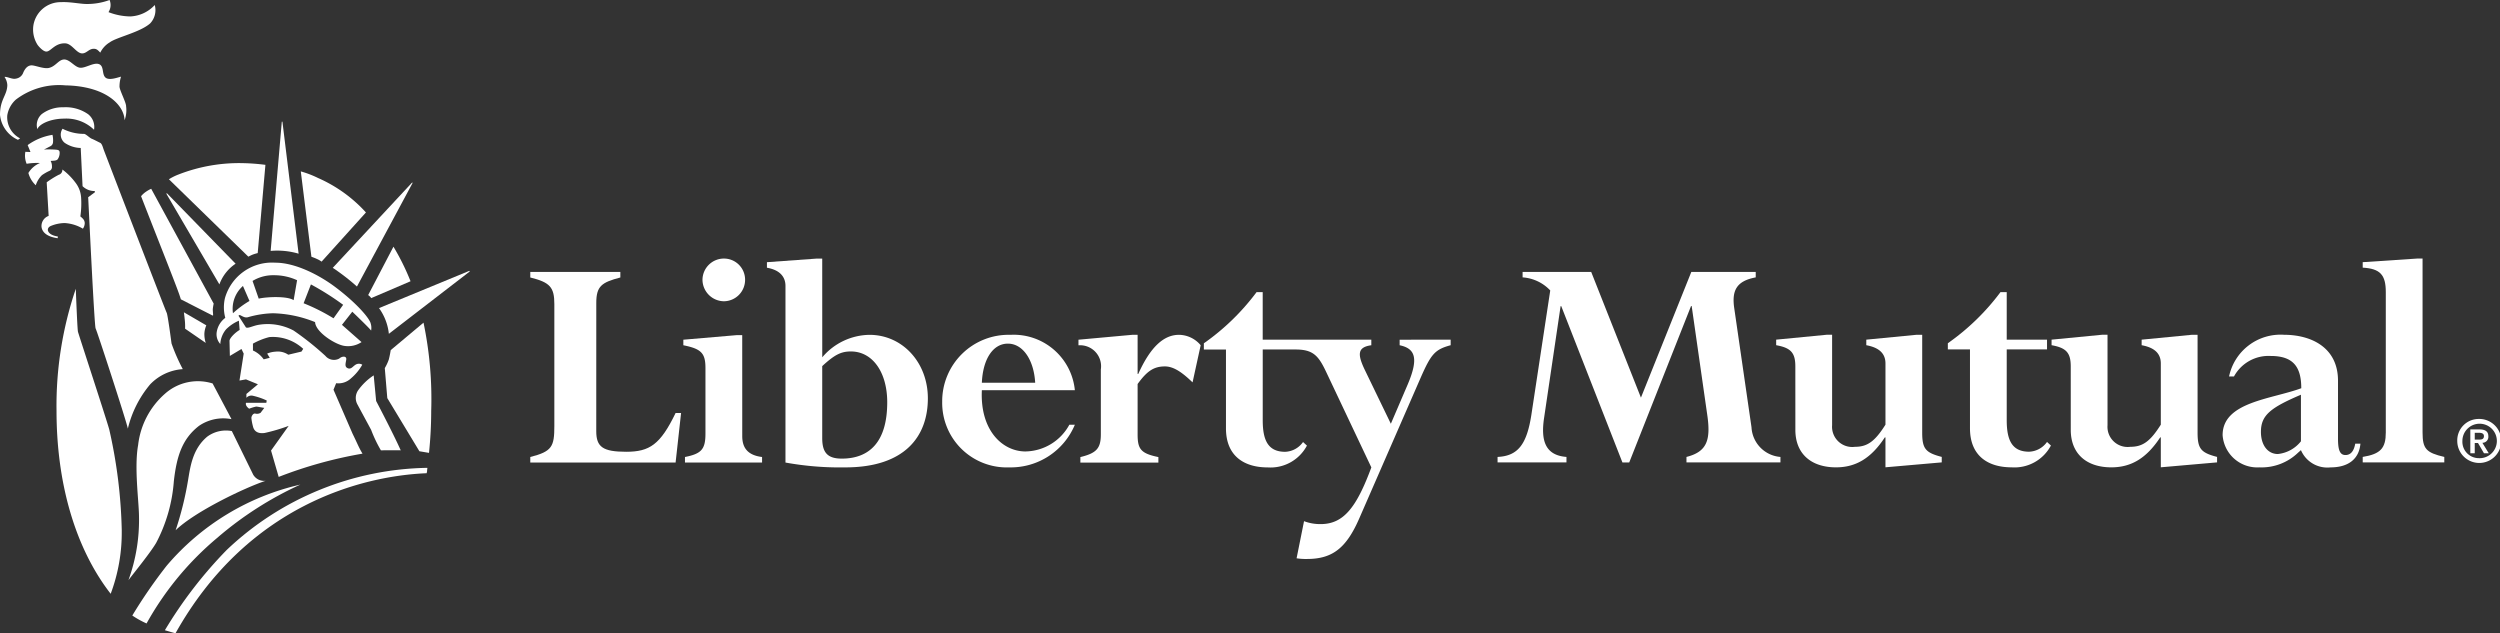
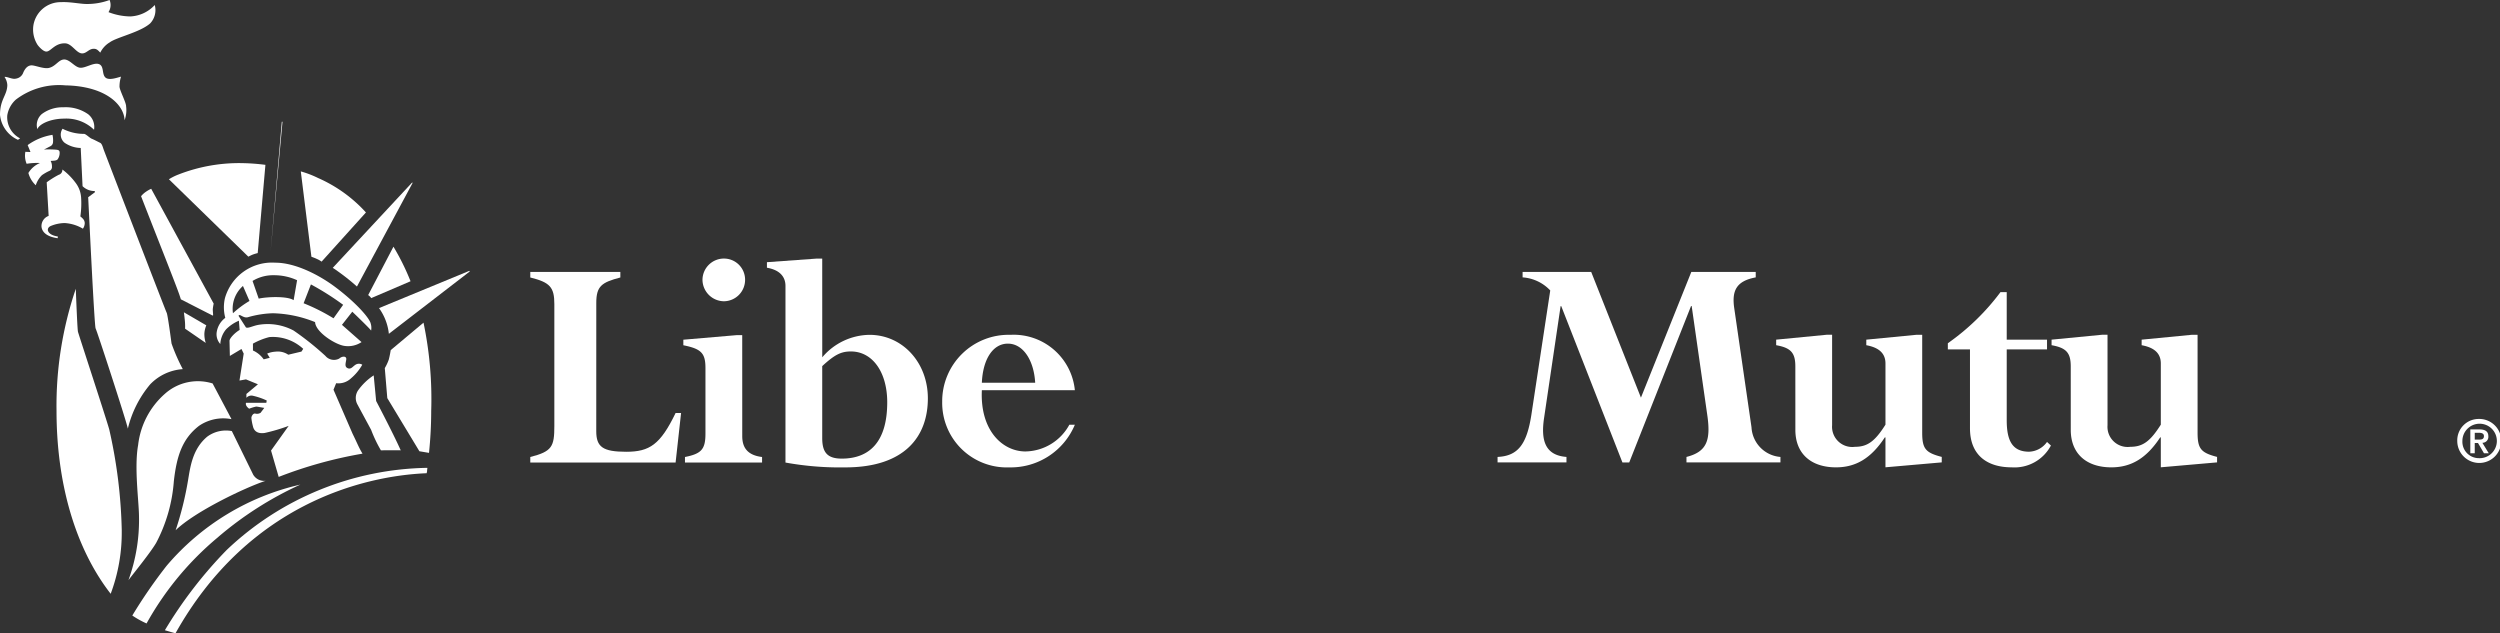
<svg xmlns="http://www.w3.org/2000/svg" width="273.766" height="69.347" viewBox="0 0 273.766 69.347">
  <rect x="0" y="0" width="273.766" height="69.347" fill="#333333" stroke="none" />
  <defs>
    <clipPath id="a">
      <rect width="273.766" height="69.347" fill="none" />
    </clipPath>
  </defs>
  <g transform="translate(-1204.34 -4103.312)">
    <g transform="translate(1204.34 4103.312)">
      <g transform="translate(0 0)" clip-path="url(#a)">
        <path d="M59.945,42.746a2.56,2.56,0,0,1,.533.3l4.856-5.386a15.463,15.463,0,0,0-5.245-3.773,10.93,10.93,0,0,0-1.889-.723l1.162,9.347s.38.134.584.234" transform="translate(-25.261 -14.395)" fill="#fff" />
        <path d="M32.679,33.325l8.7,8.477s.328-.169.467-.222a4.649,4.649,0,0,1,.559-.169l.843-9.665a22.69,22.69,0,0,0-2.362-.183A18.271,18.271,0,0,0,33.74,32.8a6.065,6.065,0,0,0-1.061.527" transform="translate(-14.184 -13.695)" fill="#fff" />
        <path d="M18.079,82.332a54.634,54.634,0,0,0-1.372-11.059c-.379-1.349-3.337-10.349-3.422-10.687-.057-.228-.158-2.6-.239-4.708a39.833,39.833,0,0,0-2.11,13.368v0c0,7.9,2.036,15.02,5.931,20.032a19.106,19.106,0,0,0,1.211-6.9c0-.017,0-.032,0-.05" transform="translate(-4.746 -24.253)" fill="#fff" />
        <path d="M34.99,99.514A38.186,38.186,0,0,1,44,93.763a27.116,27.116,0,0,0-14.654,8.9,54.956,54.956,0,0,0-3.75,5.438,10.182,10.182,0,0,0,1.561.868,33.28,33.28,0,0,1,7.837-9.455" transform="translate(-11.108 -40.697)" fill="#fff" />
        <path d="M27.851,36.841a2.469,2.469,0,0,0-.555.5c1.536,3.963,3.636,9.216,4.158,10.689.067.19.136.4.2.605l3.478,1.778.056-.038s-.036-.494-.04-.641a5.09,5.09,0,0,1,.1-.628L28.406,36.53a3.3,3.3,0,0,0-.555.311" transform="translate(-11.848 -15.856)" fill="#fff" />
        <path d="M38.672,99.509A47.585,47.585,0,0,0,31.9,108.3c.37.113.756.225,1.162.336C40.949,94.565,53.5,91.4,60.564,91.108c.091-.4,0,.092.084-.589a32.647,32.647,0,0,0-21.976,8.99" transform="translate(-13.844 -39.287)" fill="#fff" />
        <path d="M71.444,53.208a.638.638,0,0,1,.122.156l4.311-1.848a26.4,26.4,0,0,0-1.872-3.785l-2.77,5.3a1.277,1.277,0,0,1,.209.176" transform="translate(-30.919 -20.717)" fill="#fff" />
        <path d="M74.9,66.441a5.343,5.343,0,0,1-.45.968l.274,3.283,3.516,5.821,1.052.177a45.193,45.193,0,0,0,.241-4.6,40.875,40.875,0,0,0-.842-9.659L75.1,65.438s-.1.621-.205,1" transform="translate(-32.313 -27.098)" fill="#fff" />
        <path d="M83.23,52.511l-8.817,6.795a5.86,5.86,0,0,0-1.079-2.816l9.847-4.062s.066-.028.081,0-.033.08-.033.08" transform="translate(-31.83 -22.751)" fill="#fff" />
-         <path d="M32.207,37.475a.042.042,0,0,1,.012-.062.044.044,0,0,1,.063.012l7.494,7.687A4.616,4.616,0,0,0,38,47.378" transform="translate(-13.975 -16.235)" fill="#fff" />
        <path d="M38.037,61.853a2.693,2.693,0,0,0-.213.91,3.127,3.127,0,0,0,.153,1.016l-2.265-1.561a6.6,6.6,0,0,0-.052-1.12c0-.046-.067-.607-.079-.674" transform="translate(-15.444 -26.226)" fill="#fff" />
        <path d="M29.822,84.779a17.129,17.129,0,0,1-1.933,6.7c-.632,1.078-2.41,3.255-3.033,4.079a19.281,19.281,0,0,0,1.152-7.123c-.028-1.641-.526-5.262-.094-7.66a8.776,8.776,0,0,1,2.919-5.608,5.409,5.409,0,0,1,5.237-1.146l2.071,3.91a4.7,4.7,0,0,0-3.555.729c-1.84,1.418-2.457,3.324-2.765,6.115" transform="translate(-10.789 -32.03)" fill="#fff" />
        <path d="M33.987,94.208a35.433,35.433,0,0,0,1.357-5.463c.238-1.393.462-3.425,2.116-4.792a3.457,3.457,0,0,1,2.679-.6l2.346,4.787a1.389,1.389,0,0,0,1.361.657c-2.2.719-7.74,3.356-9.859,5.416" transform="translate(-14.752 -36.148)" fill="#fff" />
        <path d="M69.073,74.3a1.482,1.482,0,0,0-.032,1.552c.237.445,1.479,2.745,1.479,2.745a14.57,14.57,0,0,0,1.069,2.239c.673,0,1.4-.017,2.171,0-.82-1.843-2.692-5.4-2.692-5.4L70.8,72.63A6.394,6.394,0,0,0,69.073,74.3" transform="translate(-29.878 -31.524)" fill="#fff" />
-         <path d="M53.586,23.58,52.369,37.689a8.269,8.269,0,0,1,3.061.305L53.662,23.58s-.005-.049-.04-.049-.036.049-.036.049" transform="translate(-22.73 -10.213)" fill="#fff" />
+         <path d="M53.586,23.58,52.369,37.689L53.662,23.58s-.005-.049-.04-.049-.036.049-.036.049" transform="translate(-22.73 -10.213)" fill="#fff" />
        <path d="M16.443,27.156c-.057-.165-.173-.614-.365-.7-.21-.1-.66-.344-.929-.451-.232-.092-.646-.531-.84-.531a5.132,5.132,0,0,1-2.354-.563,1.152,1.152,0,0,0,.229,1.539,3.247,3.247,0,0,0,1.761.567l.2,4.182a1.857,1.857,0,0,0,1.345.534v.14l-.728.535c.027.477.672,14.117.813,14.367s3.443,10.363,3.53,10.98A11.789,11.789,0,0,1,21.552,52.9a5.452,5.452,0,0,1,3.569-1.664,20.417,20.417,0,0,1-1.232-2.808c-.028-.225-.419-3.17-.532-3.367S16.5,27.327,16.443,27.156" transform="translate(-5.105 -10.813)" fill="#fff" />
        <path d="M73.049,35.351l-8.663,9.312a23.391,23.391,0,0,1,2.649,2.049l6.077-11.317s.021-.043,0-.061-.066.017-.066.017" transform="translate(-27.946 -15.334)" fill="#fff" />
        <path d="M58.787,57.5c-.105-.546-1.471-2.177-3.8-3.942-1.816-1.383-4.477-2.743-6.668-2.731a5.345,5.345,0,0,0-5.5,3.894,4.472,4.472,0,0,0,.04,2.147,2.4,2.4,0,0,0-.926,1.488,1.574,1.574,0,0,0,.38,1.375,2.738,2.738,0,0,1,.629-1.6,4.38,4.38,0,0,1,1.406-.951l.082,1.014c-.481.274-1.07.864-1.109,1.172l.039,1.672,1.272-.761.244.508-.462,2.948.713-.128,1.306.538L45.172,65.2v.422a.745.745,0,0,1,.634-.239,7.408,7.408,0,0,1,1.591.534l-.042.255H45.127c-.083.294.181.521.345.646a4.78,4.78,0,0,1,.767-.234c.167,0,.553.1.892.141l-.406.54a.749.749,0,0,1-.588.084c-.209-.044-.419.252-.419.492a5.552,5.552,0,0,0,.165.886c.2.947,1.173.757,1.3.745a19.622,19.622,0,0,0,2.617-.775L47.87,71.4l.838,2.886a47.131,47.131,0,0,1,9.178-2.547c-.449-.75-.525-1.045-1.077-2.16l-2.1-4.841L55,64.025a2,2,0,0,0,1.64-.546A5.481,5.481,0,0,0,57.861,62a.694.694,0,0,0-.8.043c-.252.169-.448.494-.8.336-.38-.165-.2-.581-.154-.961s-.437-.384-.771-.091a1.223,1.223,0,0,1-1.513-.293,31.416,31.416,0,0,0-3.486-2.779,6.049,6.049,0,0,0-3.825-.625c-.663.117-1.136.413-1.389.288L44.3,56.632l.133-.084c.295.128.573.365.949.237a10.938,10.938,0,0,1,2.69-.421,13.134,13.134,0,0,1,4.622.97c.043,1.093,2.242,2.484,3.234,2.609a2.647,2.647,0,0,0,1.851-.421l-2.144-1.888,1.132-1.439s1.809,1.727,2.062,2.065a1.627,1.627,0,0,0-.041-.758m-12.9,2.189a7.376,7.376,0,0,1,1.794-.717,4.891,4.891,0,0,1,3.711,1.288l-.193.3-1.445.342a2.04,2.04,0,0,0-1.388-.335,2.792,2.792,0,0,0-.921.212l.282.462-.663.168a2.87,2.87,0,0,0-1.176-.968ZM43.7,56.364a3.334,3.334,0,0,1,1.094-2.988l.715,1.642A10.248,10.248,0,0,0,43.7,56.364m6.644-1.431c-.677-.464-2.9-.379-3.825-.17l-.674-1.938A4.342,4.342,0,0,1,48.2,52.2a6.019,6.019,0,0,1,2.522.546Zm4.368,1.985a21.391,21.391,0,0,0-3.275-1.649l.8-2.063a30.246,30.246,0,0,1,3.529,2.233Z" transform="translate(-18.189 -22.061)" fill="#fff" />
        <path d="M10.151,22a4.34,4.34,0,0,1,3.253,1.22,1.777,1.777,0,0,0-.643-1.7,4.274,4.274,0,0,0-2.718-.761,3.766,3.766,0,0,0-2.358.74A1.592,1.592,0,0,0,7.2,23.16C7.367,22.627,8.581,22,10.151,22" transform="translate(-3.106 -9.01)" fill="#fff" />
        <path d="M6.415,2.981A3.127,3.127,0,0,0,6.9,4.919c.19.256.645.746.98.728.478-.027.923-.943,2.044-.9.729.028,1.2,1.059,1.822,1.1.478.028.729-.448,1.209-.5.413-.043.554.164.809.415A2.685,2.685,0,0,1,14.8,4.638c.756-.563,3.333-1.1,4.427-2.078a2.1,2.1,0,0,0,.5-2.011A3.859,3.859,0,0,1,17.042,1.8a6.8,6.8,0,0,1-2.38-.471A1.438,1.438,0,0,0,14.782,0a7.04,7.04,0,0,1-2.556.436c-.618,0-1.82-.252-2.752-.2a3.02,3.02,0,0,0-3.06,2.744" transform="translate(-2.782 0)" fill="#fff" />
        <path d="M6.474,29.18a2.659,2.659,0,0,0-1.267,1.088,2.878,2.878,0,0,0,.811,1.348A2.659,2.659,0,0,1,6.7,30.5a5.377,5.377,0,0,1,.781-.449.455.455,0,0,0,.308-.48,1.239,1.239,0,0,0-.147-.623c.226-.027.639.007.781-.192a1.211,1.211,0,0,0,.208-.7c0-.254-.114-.309-.363-.336A10.35,10.35,0,0,0,6.916,27.7l.733-.378a.519.519,0,0,0,.254-.389,2.6,2.6,0,0,0-.058-.841,6.341,6.341,0,0,0-2.717,1.122l.309.76-.56-.024a2.289,2.289,0,0,0,.139,1.312,6.835,6.835,0,0,1,1.458-.085" transform="translate(-2.099 -11.326)" fill="#fff" />
        <path d="M12.752,38.6c-.026-.307-.244-.475-.475-.672a9.682,9.682,0,0,0,.087-2.021,2.962,2.962,0,0,0-.564-1.6,7.164,7.164,0,0,0-1.491-1.516.558.558,0,0,1-.406.584,9.973,9.973,0,0,0-1.31.819l.213,3.676-.018.008-.033.014a1.182,1.182,0,0,0-.73,1.177c.066.558.53.988,1.393,1.181.118.027.244.05.374.069l.027-.187a2.935,2.935,0,0,1-.313-.067c-.866-.219-1.015-.853-.457-1.093a4.15,4.15,0,0,1,1.52-.315,4.395,4.395,0,0,1,1.989.617,1.1,1.1,0,0,0,.2-.673" transform="translate(-3.479 -14.231)" fill="#fff" />
        <path d="M13.811,16.621c-.02-.448-.7-1.711-.725-2.133a3.622,3.622,0,0,1,.167-1.094c-.281.055-1.26.449-1.683.113-.448-.362-.138-1.264-.727-1.486s-1.511.475-2.1.391-1.092-.9-1.707-.9-.925.756-1.683.926c-.582.13-1.551-.312-1.933-.282-.419.029-.673.359-.861.761a1.014,1.014,0,0,1-.826.693c-.394.1-.958-.246-1.239-.186a1.735,1.735,0,0,1,.308.9C.774,15.455,0,15.863,0,17.574a3.355,3.355,0,0,0,1.968,2.738l.232-.164A2.6,2.6,0,0,1,.787,17.877,2.318,2.318,0,0,1,.8,17.606a2.951,2.951,0,0,1,.9-1.667l.019-.019a7.789,7.789,0,0,1,5.439-1.574c4.426.084,6.426,2.133,6.484,3.82a3.213,3.213,0,0,0,.164-1.546" transform="translate(0 -4.998)" fill="#fff" />
        <path d="M109.825,70.064c0,1.711.714,2.246,3.277,2.246s3.738-.784,5.411-4.245h.6l-.6,5.425H102.6v-.608c2.388-.606,2.635-1.142,2.635-3.39V56.15c0-1.852-.463-2.388-2.635-2.926v-.606h9.863v.606c-2.067.538-2.635.963-2.635,2.784" transform="translate(-44.531 -22.838)" fill="#fff" />
        <path d="M138.672,69.478c0,1.355.676,2.1,2.17,2.283v.608H132.4v-.608c1.815-.357,2.243-.857,2.243-2.567v-7.17c0-1.644-.464-2.106-2.422-2.5v-.607l5.841-.5h.607m-2-8.386a2.313,2.313,0,0,1,2.314,2.32,2.343,2.343,0,0,1-2.314,2.356,2.377,2.377,0,0,1-2.352-2.356,2.347,2.347,0,0,1,2.352-2.32" transform="translate(-57.391 -21.717)" fill="#fff" />
        <path d="M154.449,61.809c1.352-1.249,2.063-1.606,3.134-1.606,2.382,0,3.984,2.281,3.984,5.563,0,4.391-1.991,6.172-4.981,6.172-1.605,0-2.138-.713-2.138-2.249m0-19.655h-.607l-5.447.394v.607c1.246.214,2.03.857,2.03,2V72.369a33.458,33.458,0,0,0,6.551.53c6.554,0,9.042-3.421,9.042-7.561,0-3.922-2.775-6.954-6.4-6.954a6.887,6.887,0,0,0-5.165,2.461Z" transform="translate(-64.41 -21.717)" fill="#fff" />
        <path d="M186.648,70.03c.108-2.568,1.208-4.28,2.85-4.28s2.846,1.782,2.989,4.28m4.345.819a6.73,6.73,0,0,0-7.052-6.063,7.274,7.274,0,0,0-7.475,7.348,7.07,7.07,0,0,0,7.334,7.167,7.611,7.611,0,0,0,7.193-4.669h-.605a5.576,5.576,0,0,1-4.807,2.925c-2.494,0-4.985-2.284-4.772-6.709Z" transform="translate(-79.128 -28.12)" fill="#fff" />
-         <path d="M221.164,69.993c-1.175-1.14-2.1-1.748-3.027-1.748-1.209,0-1.958.5-2.99,1.927v5.5c0,1.606.32,2.1,2.275,2.5v.608h-8.543v-.608c1.782-.431,2.242-.964,2.242-2.5v-7.1a2.3,2.3,0,0,0-2.451-2.638V65.32l5.87-.534h.607v4.28h.072c1.316-2.925,2.776-4.28,4.45-4.28a3.131,3.131,0,0,1,2.384,1.141" transform="translate(-90.571 -28.12)" fill="#fff" />
-         <path d="M254.37,61.736v.607c1.711.357,2.1,1.426.888,4.281l-1.851,4.316-2.847-5.887c-.822-1.714-.822-2.5.708-2.711v-.607H239.374V56.53H238.7a25.272,25.272,0,0,1-5.77,5.6v.679h2.421v8.633c0,3.066,2.03,4.278,4.557,4.278a4.511,4.511,0,0,0,4.309-2.388l-.426-.391a2.508,2.508,0,0,1-1.958,1.07c-1.887,0-2.456-1.282-2.456-3.46V62.808h3.6c1.959,0,2.53.716,3.382,2.533l4.912,10.378c-1.636,4.424-3.06,6.209-5.55,6.209a4.959,4.959,0,0,1-1.82-.32l-.817,4.065a6.714,6.714,0,0,0,1.138.074c2.778,0,4.31-1.179,5.734-4.46L256.715,65.8c1.106-2.5,1.532-3,3.241-3.46v-.607" transform="translate(-101.1 -24.536)" fill="#fff" />
        <path d="M317.569,69.629a3.438,3.438,0,0,0,3.169,3.244v.6H310.447v-.6c2.277-.57,2.67-1.887,2.277-4.6l-1.706-11.919h-.072L304.18,73.476h-.747l-6.7-17.119h-.068L294.851,68.63c-.357,2.426.107,4.065,2.455,4.242v.6h-7.545v-.6c2.241-.1,3.2-1.391,3.7-4.6l2.069-13.631a4.579,4.579,0,0,0-3.028-1.43v-.6h7.511l5.448,13.769,5.518-13.769h7.052v.6c-2.136.4-2.635,1.465-2.35,3.392" transform="translate(-125.768 -22.836)" fill="#fff" />
        <path d="M345.767,68.238c0-1.5-.5-2.037-2.1-2.322v-.608l5.52-.535h.606v9.918a2.211,2.211,0,0,0,2.5,2.352c1.35,0,2.171-.567,3.344-2.426v-6.7c0-1.108-.714-1.747-2.1-2v-.608l5.515-.535h.607v10.7c0,1.781.359,2.212,2.14,2.674v.6l-6.163.538V76.014h-.072c-1.493,2.278-3.169,3.277-5.34,3.277-2.777,0-4.454-1.531-4.454-4.1" transform="translate(-149.166 -28.114)" fill="#fff" />
        <path d="M379.309,62.794h-2.424v-.675a25.3,25.3,0,0,0,5.767-5.6h.681v5.207h4.413v1.068h-4.413v7.743c0,2.178.566,3.46,2.454,3.46a2.522,2.522,0,0,0,1.959-1.07l.426.394a4.512,4.512,0,0,1-4.31,2.387c-2.525,0-4.553-1.208-4.553-4.279" transform="translate(-163.584 -24.532)" fill="#fff" />
        <path d="M399.054,68.238c0-1.5-.5-2.037-2.1-2.322v-.608l5.52-.535h.607v9.918a2.207,2.207,0,0,0,2.486,2.352c1.357,0,2.176-.567,3.35-2.426v-6.7c0-1.108-.711-1.747-2.1-2v-.608l5.519-.535h.606v10.7c0,1.781.358,2.212,2.135,2.674v.6l-6.16.538V76.014h-.069c-1.5,2.278-3.171,3.277-5.345,3.277-2.773,0-4.447-1.531-4.447-4.1" transform="translate(-172.294 -28.114)" fill="#fff" />
-         <path d="M438.628,76.439a3.716,3.716,0,0,1-2.528,1.393c-1.1,0-1.854-.966-1.854-2.423,0-1.821,1.032-2.64,4.381-4.07m4.059-1.534c0-3.712-3.029-5.031-5.913-5.031a5.758,5.758,0,0,0-6.017,4.567h.538a4.307,4.307,0,0,1,4.022-2.246c2.422,0,3.348,1.143,3.348,3.533-3.278,1.21-8.614,1.5-8.614,5.133a3.8,3.8,0,0,0,4.023,3.532,5.753,5.753,0,0,0,4.232-1.6l.323-.286a3.143,3.143,0,0,0,3.237,1.889c1.961,0,3.137-.929,3.276-2.6h-.568c-.142.82-.5,1.247-1.069,1.247-.605,0-.818-.536-.818-1.783Z" transform="translate(-186.66 -28.114)" fill="#fff" />
-         <path d="M459.686,53.7c0-1.888-.607-2.568-2.528-2.678v-.6l5.945-.394h.609V69.075c0,1.781.389,2.212,2.38,2.674v.6h-8.934v-.6c1.959-.319,2.528-.96,2.528-2.674" transform="translate(-198.426 -21.713)" fill="#fff" />
        <path d="M477.793,81.063a2.41,2.41,0,1,1-2.341,2.41,2.344,2.344,0,0,1,2.341-2.41m0,4.293a1.887,1.887,0,1,0-1.779-1.884,1.8,1.8,0,0,0,1.779,1.884m-.911-3.148h.992c.64,0,.983.218.983.767a.653.653,0,0,1-.656.7l.7,1.144h-.525l-.655-1.123h-.355v1.123h-.485Zm.485,1.117h.451c.3,0,.555-.037.555-.388,0-.308-.293-.358-.547-.358h-.458Z" transform="translate(-206.366 -35.185)" fill="#fff" />
      </g>
    </g>
  </g>
</svg>